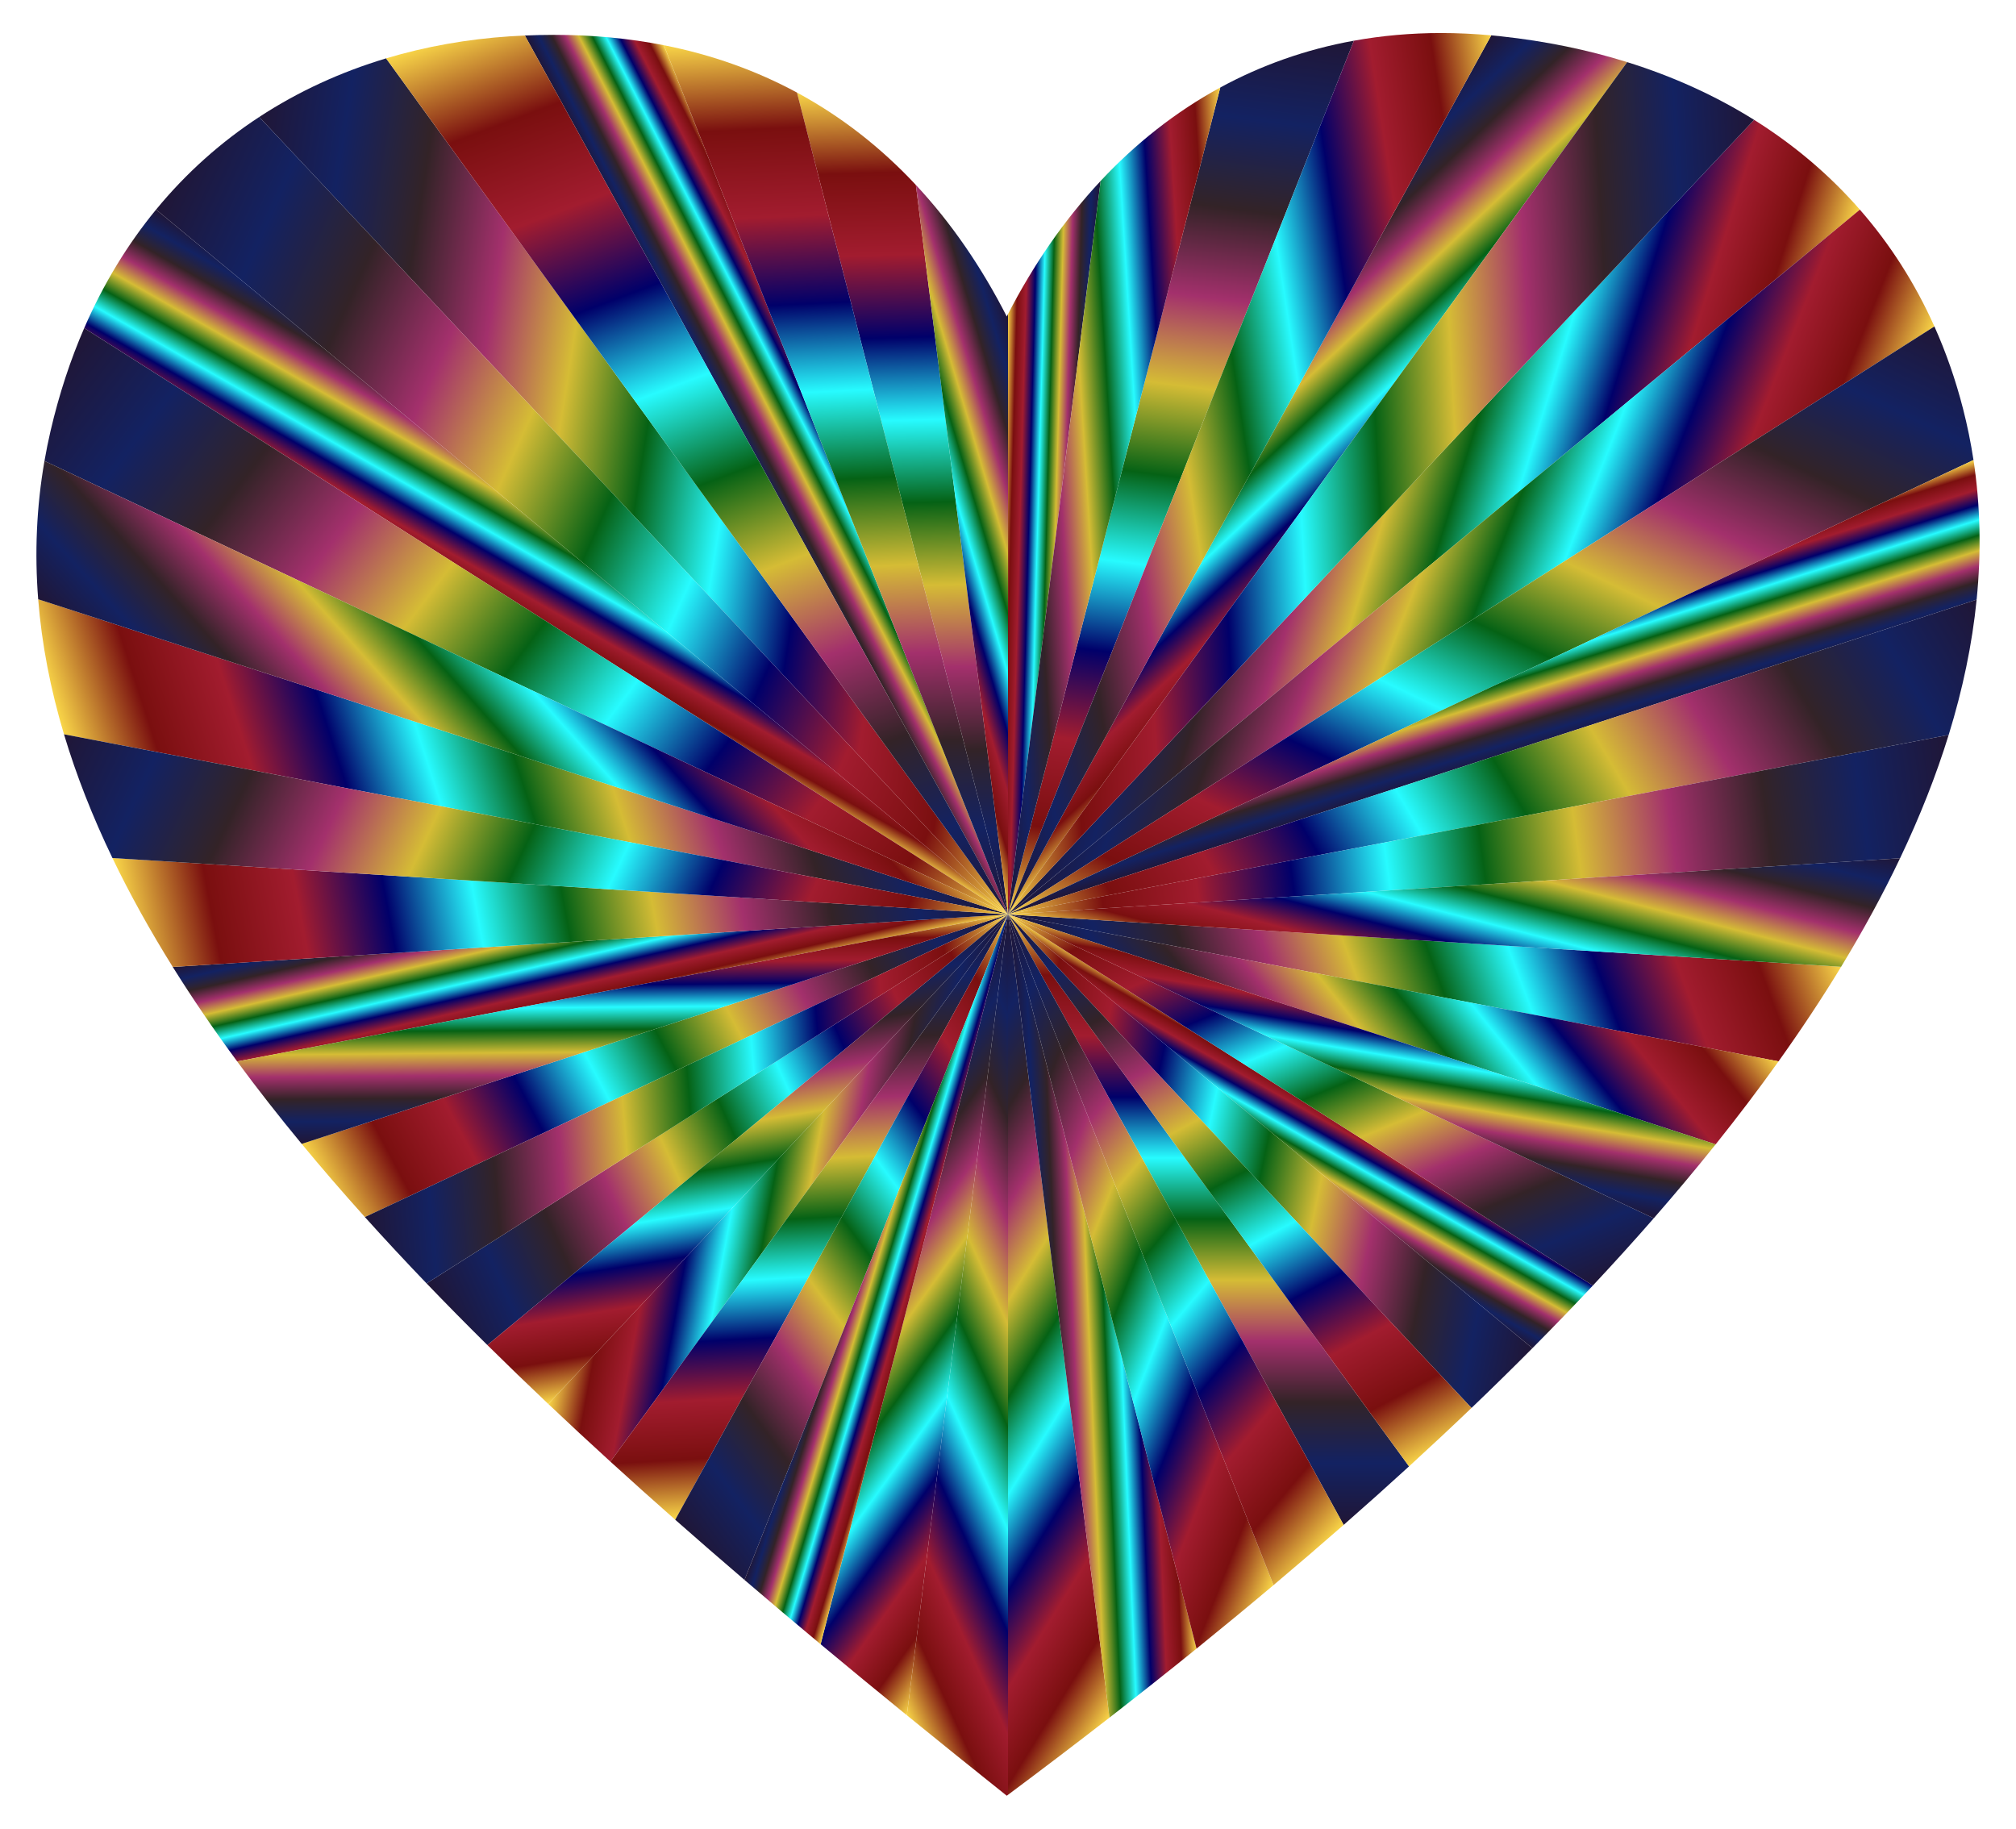
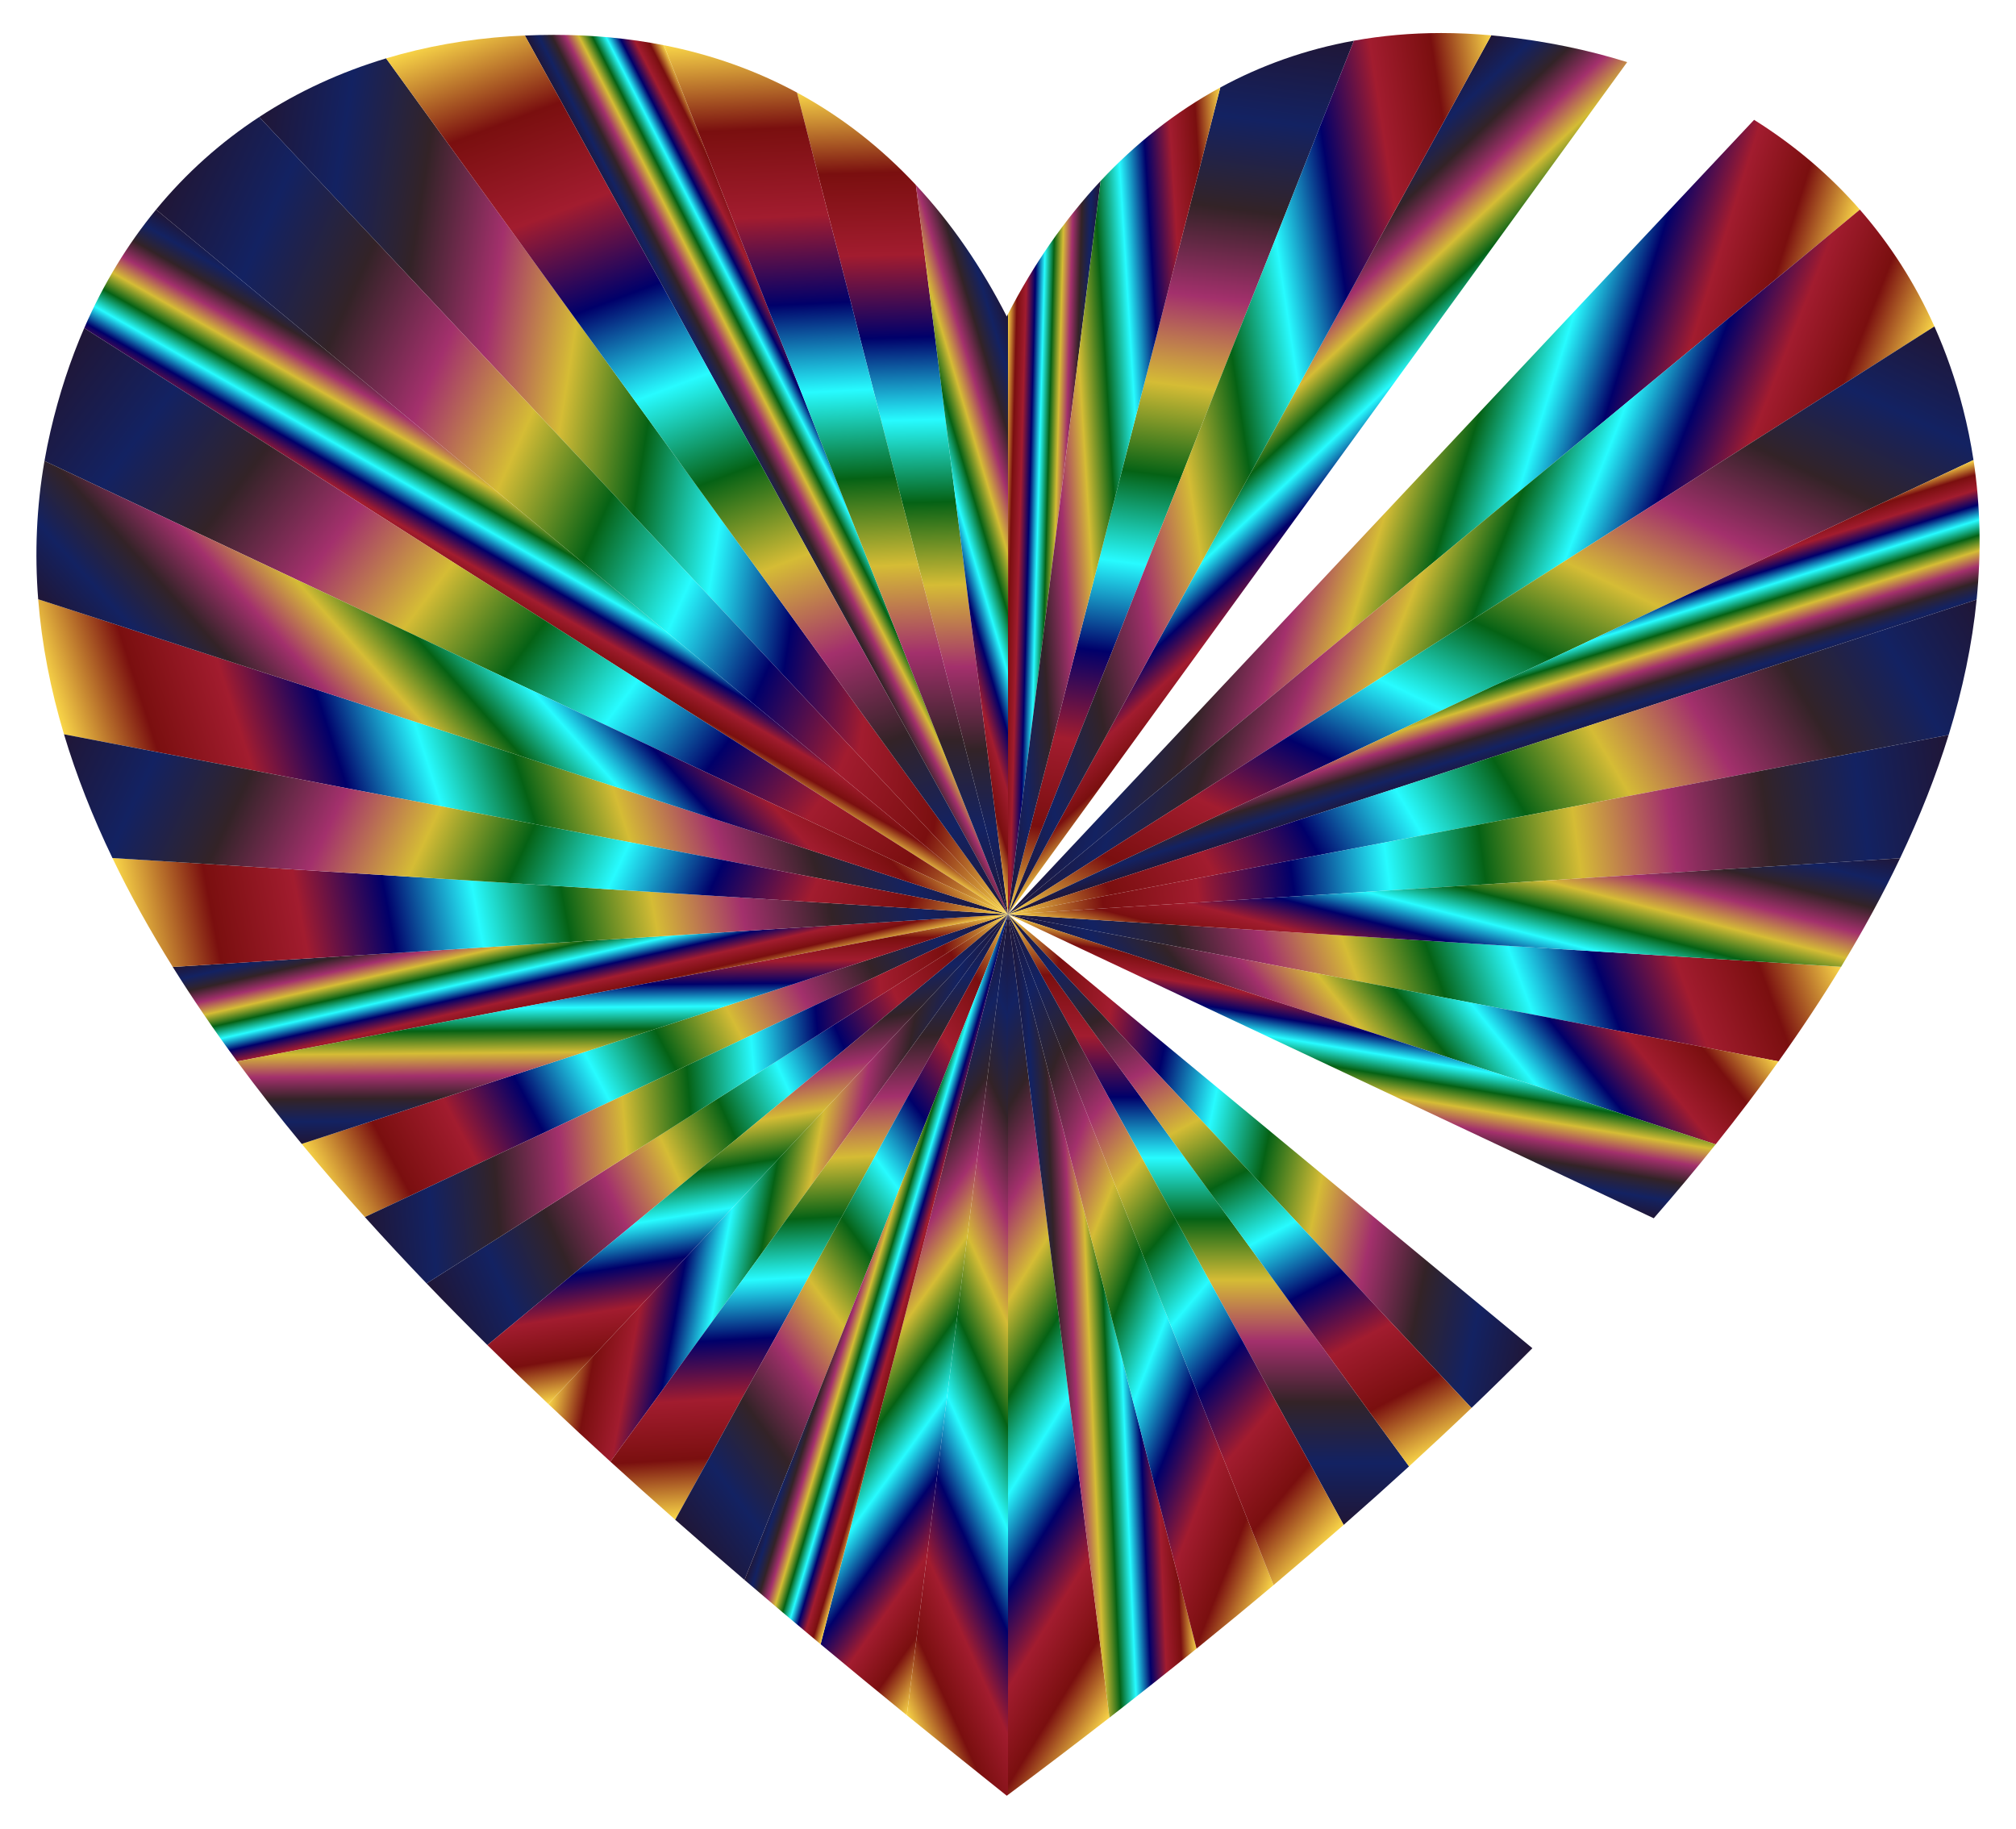
<svg xmlns="http://www.w3.org/2000/svg" version="1.1" id="Layer_1" x="0px" y="0px" viewBox="0 0 1830 1659.965" enable-background="new 0 0 1830 1659.965" xml:space="preserve">
  <g id="Red_Heart">
    <g id="Red_Heart_1_">
      <g>
        <linearGradient id="SVGID_1_" gradientUnits="userSpaceOnUse" x1="433.228" y1="887.204" x2="554.961" y2="887.204" gradientTransform="matrix(0.222 0.975 -0.975 0.222 1291.354 175.18)">
          <stop offset="0" style="stop-color:#201636" />
          <stop offset="0.1" style="stop-color:#132262" />
          <stop offset="0.2" style="stop-color:#332327" />
          <stop offset="0.3" style="stop-color:#A3306C" />
          <stop offset="0.4" style="stop-color:#D5BC35" />
          <stop offset="0.5" style="stop-color:#056215" />
          <stop offset="0.6" style="stop-color:#27FBFF" />
          <stop offset="0.7" style="stop-color:#00006A" />
          <stop offset="0.8" style="stop-color:#A21C2F" />
          <stop offset="0.9" style="stop-color:#7A0F0F" />
          <stop offset="1" style="stop-color:#F9D648" />
        </linearGradient>
        <path fill="url(#SVGID_1_)" enable-background="new    " d="M156.827,877.683c17.85,28.59,37.384,57.184,58.459,85.777     l699.714-133.477L156.827,877.683z" />
        <linearGradient id="SVGID_2_" gradientUnits="userSpaceOnUse" x1="711.503" y1="1253.813" x2="1173.714" y2="1253.813" gradientTransform="matrix(0.85 0.526 -0.526 0.85 791.441 -321.785)">
          <stop offset="0" style="stop-color:#201636" />
          <stop offset="0.1" style="stop-color:#132262" />
          <stop offset="0.2" style="stop-color:#332327" />
          <stop offset="0.3" style="stop-color:#A3306C" />
          <stop offset="0.4" style="stop-color:#D5BC35" />
          <stop offset="0.5" style="stop-color:#056215" />
          <stop offset="0.6" style="stop-color:#27FBFF" />
          <stop offset="0.7" style="stop-color:#00006A" />
          <stop offset="0.8" style="stop-color:#A21C2F" />
          <stop offset="0.9" style="stop-color:#7A0F0F" />
          <stop offset="1" style="stop-color:#F9D648" />
        </linearGradient>
        <path fill="url(#SVGID_2_)" enable-background="new    " d="M915,1629.146     c31.121-23.188,61.846-46.55,92.107-70.061l-92.107-729.102V1629.146z" />
        <linearGradient id="SVGID_3_" gradientUnits="userSpaceOnUse" x1="353.233" y1="1036.765" x2="971.914" y2="1036.765" gradientTransform="matrix(0.912 -0.41 0.41 0.912 -362.916 356.682)">
          <stop offset="0" style="stop-color:#201636" />
          <stop offset="0.1" style="stop-color:#132262" />
          <stop offset="0.2" style="stop-color:#332327" />
          <stop offset="0.3" style="stop-color:#A3306C" />
          <stop offset="0.4" style="stop-color:#D5BC35" />
          <stop offset="0.5" style="stop-color:#056215" />
          <stop offset="0.6" style="stop-color:#27FBFF" />
          <stop offset="0.7" style="stop-color:#00006A" />
          <stop offset="0.8" style="stop-color:#A21C2F" />
          <stop offset="0.9" style="stop-color:#7A0F0F" />
          <stop offset="1" style="stop-color:#F9D648" />
        </linearGradient>
        <path fill="url(#SVGID_3_)" enable-background="new    " d="M387.209,1164.929     c17.925,18.674,36.348,37.341,55.219,55.999l472.572-390.946L387.209,1164.929z" />
        <linearGradient id="SVGID_4_" gradientUnits="userSpaceOnUse" x1="246.844" y1="996.682" x2="910.952" y2="996.682" gradientTransform="matrix(-0.884 0.468 -0.468 -0.884 1572.357 1544.189)">
          <stop offset="0" style="stop-color:#201636" />
          <stop offset="0.1" style="stop-color:#132262" />
          <stop offset="0.2" style="stop-color:#332327" />
          <stop offset="0.3" style="stop-color:#A3306C" />
          <stop offset="0.4" style="stop-color:#D5BC35" />
          <stop offset="0.5" style="stop-color:#056215" />
          <stop offset="0.6" style="stop-color:#27FBFF" />
          <stop offset="0.7" style="stop-color:#00006A" />
          <stop offset="0.8" style="stop-color:#A21C2F" />
          <stop offset="0.9" style="stop-color:#7A0F0F" />
          <stop offset="1" style="stop-color:#F9D648" />
        </linearGradient>
        <path fill="url(#SVGID_4_)" enable-background="new    " d="M273.86,1038.302c18.3,22.138,37.439,44.272,57.338,66.397     l583.802-274.717L273.86,1038.302z" />
        <linearGradient id="SVGID_5_" gradientUnits="userSpaceOnUse" x1="463.613" y1="934.479" x2="666.145" y2="934.479" gradientTransform="matrix(-0.009 -1 1 -0.009 -363.867 1507.681)">
          <stop offset="0" style="stop-color:#201636" />
          <stop offset="0.1" style="stop-color:#132262" />
          <stop offset="0.2" style="stop-color:#332327" />
          <stop offset="0.3" style="stop-color:#A3306C" />
          <stop offset="0.4" style="stop-color:#D5BC35" />
          <stop offset="0.5" style="stop-color:#056215" />
          <stop offset="0.6" style="stop-color:#27FBFF" />
          <stop offset="0.7" style="stop-color:#00006A" />
          <stop offset="0.8" style="stop-color:#A21C2F" />
          <stop offset="0.9" style="stop-color:#7A0F0F" />
          <stop offset="1" style="stop-color:#F9D648" />
        </linearGradient>
        <path fill="url(#SVGID_5_)" enable-background="new    " d="M215.286,963.46c18.39,24.95,37.954,49.899,58.573,74.842     l641.14-208.319L215.286,963.46z" />
        <linearGradient id="SVGID_6_" gradientUnits="userSpaceOnUse" x1="323.564" y1="999.693" x2="927.444" y2="999.693" gradientTransform="matrix(0.997 -0.08 0.08 0.997 -77.68 52.956)">
          <stop offset="0" style="stop-color:#201636" />
          <stop offset="0.1" style="stop-color:#132262" />
          <stop offset="0.2" style="stop-color:#332327" />
          <stop offset="0.3" style="stop-color:#A3306C" />
          <stop offset="0.4" style="stop-color:#D5BC35" />
          <stop offset="0.5" style="stop-color:#056215" />
          <stop offset="0.6" style="stop-color:#27FBFF" />
          <stop offset="0.7" style="stop-color:#00006A" />
          <stop offset="0.8" style="stop-color:#A21C2F" />
          <stop offset="0.9" style="stop-color:#7A0F0F" />
          <stop offset="1" style="stop-color:#F9D648" />
        </linearGradient>
        <path fill="url(#SVGID_6_)" enable-background="new    " d="M331.198,1104.699c18.062,20.084,36.748,40.161,56.011,60.23     l527.792-334.947L331.198,1104.699z" />
        <linearGradient id="SVGID_7_" gradientUnits="userSpaceOnUse" x1="546.466" y1="1083.494" x2="875.774" y2="1083.494" gradientTransform="matrix(-0.983 -0.182 0.182 -0.983 1204.294 2267.396)">
          <stop offset="0" style="stop-color:#201636" />
          <stop offset="0.1" style="stop-color:#132262" />
          <stop offset="0.2" style="stop-color:#332327" />
          <stop offset="0.3" style="stop-color:#A3306C" />
          <stop offset="0.4" style="stop-color:#D5BC35" />
          <stop offset="0.5" style="stop-color:#056215" />
          <stop offset="0.6" style="stop-color:#27FBFF" />
          <stop offset="0.7" style="stop-color:#00006A" />
          <stop offset="0.8" style="stop-color:#A21C2F" />
          <stop offset="0.9" style="stop-color:#7A0F0F" />
          <stop offset="1" style="stop-color:#F9D648" />
        </linearGradient>
        <path fill="url(#SVGID_7_)" enable-background="new    " d="M497.696,1274.366c18.452,17.463,37.267,34.916,56.4,52.358     l360.904-496.741L497.696,1274.366z" />
        <linearGradient id="SVGID_8_" gradientUnits="userSpaceOnUse" x1="662.882" y1="1211.348" x2="1045.269" y2="1211.348" gradientTransform="matrix(-0.912 0.411 -0.411 -0.912 2166.761 1994.308)">
          <stop offset="0" style="stop-color:#201636" />
          <stop offset="0.1" style="stop-color:#132262" />
          <stop offset="0.2" style="stop-color:#332327" />
          <stop offset="0.3" style="stop-color:#A3306C" />
          <stop offset="0.4" style="stop-color:#D5BC35" />
          <stop offset="0.5" style="stop-color:#056215" />
          <stop offset="0.6" style="stop-color:#27FBFF" />
          <stop offset="0.7" style="stop-color:#00006A" />
          <stop offset="0.8" style="stop-color:#A21C2F" />
          <stop offset="0.9" style="stop-color:#7A0F0F" />
          <stop offset="1" style="stop-color:#F9D648" />
        </linearGradient>
        <path fill="url(#SVGID_8_)" enable-background="new    " d="M823.166,1556.927c29.955,24.389,60.225,48.743,90.714,73.055     c0.374-0.279,0.746-0.558,1.12-0.837V829.982L823.166,1556.927z" />
        <linearGradient id="SVGID_9_" gradientUnits="userSpaceOnUse" x1="687.413" y1="1170.666" x2="1036.112" y2="1170.666" gradientTransform="matrix(0.813 0.582 -0.582 0.813 850.303 -260.072)">
          <stop offset="0" style="stop-color:#201636" />
          <stop offset="0.1" style="stop-color:#132262" />
          <stop offset="0.2" style="stop-color:#332327" />
          <stop offset="0.3" style="stop-color:#A3306C" />
          <stop offset="0.4" style="stop-color:#D5BC35" />
          <stop offset="0.5" style="stop-color:#056215" />
          <stop offset="0.6" style="stop-color:#27FBFF" />
          <stop offset="0.7" style="stop-color:#00006A" />
          <stop offset="0.8" style="stop-color:#A21C2F" />
          <stop offset="0.9" style="stop-color:#7A0F0F" />
          <stop offset="1" style="stop-color:#F9D648" />
        </linearGradient>
        <path fill="url(#SVGID_9_)" enable-background="new    " d="M744.903,1492.467     c25.795,21.513,51.905,43,78.263,64.46l91.835-726.945L744.903,1492.467z" />
        <linearGradient id="SVGID_10_" gradientUnits="userSpaceOnUse" x1="470.413" y1="1103.235" x2="1001.997" y2="1103.235" gradientTransform="matrix(0.056 0.998 -0.998 0.056 1796.127 309.095)">
          <stop offset="0" style="stop-color:#201636" />
          <stop offset="0.1" style="stop-color:#132262" />
          <stop offset="0.2" style="stop-color:#332327" />
          <stop offset="0.3" style="stop-color:#A3306C" />
          <stop offset="0.4" style="stop-color:#D5BC35" />
          <stop offset="0.5" style="stop-color:#056215" />
          <stop offset="0.6" style="stop-color:#27FBFF" />
          <stop offset="0.7" style="stop-color:#00006A" />
          <stop offset="0.8" style="stop-color:#A21C2F" />
          <stop offset="0.9" style="stop-color:#7A0F0F" />
          <stop offset="1" style="stop-color:#F9D648" />
        </linearGradient>
        <path fill="url(#SVGID_10_)" enable-background="new    " d="M554.096,1326.724c19.296,17.591,38.912,35.17,58.826,52.736     l302.078-549.477L554.096,1326.724z" />
        <linearGradient id="SVGID_11_" gradientUnits="userSpaceOnUse" x1="495.593" y1="1150.695" x2="1064.743" y2="1150.695" gradientTransform="matrix(0.805 -0.593 0.593 0.805 -522.615 673.919)">
          <stop offset="0" style="stop-color:#201636" />
          <stop offset="0.1" style="stop-color:#132262" />
          <stop offset="0.2" style="stop-color:#332327" />
          <stop offset="0.3" style="stop-color:#A3306C" />
          <stop offset="0.4" style="stop-color:#D5BC35" />
          <stop offset="0.5" style="stop-color:#056215" />
          <stop offset="0.6" style="stop-color:#27FBFF" />
          <stop offset="0.7" style="stop-color:#00006A" />
          <stop offset="0.8" style="stop-color:#A21C2F" />
          <stop offset="0.9" style="stop-color:#7A0F0F" />
          <stop offset="1" style="stop-color:#F9D648" />
        </linearGradient>
        <path fill="url(#SVGID_11_)" enable-background="new    " d="M612.922,1379.46     c20.664,18.228,41.645,36.441,62.891,54.639l239.186-604.116L612.922,1379.46z" />
        <linearGradient id="SVGID_12_" gradientUnits="userSpaceOnUse" x1="496.983" y1="1047.919" x2="869.246" y2="1047.919" gradientTransform="matrix(0.159 0.987 -0.987 0.159 1609.386 214.575)">
          <stop offset="0" style="stop-color:#201636" />
          <stop offset="0.1" style="stop-color:#132262" />
          <stop offset="0.2" style="stop-color:#332327" />
          <stop offset="0.3" style="stop-color:#A3306C" />
          <stop offset="0.4" style="stop-color:#D5BC35" />
          <stop offset="0.5" style="stop-color:#056215" />
          <stop offset="0.6" style="stop-color:#27FBFF" />
          <stop offset="0.7" style="stop-color:#00006A" />
          <stop offset="0.8" style="stop-color:#A21C2F" />
          <stop offset="0.9" style="stop-color:#7A0F0F" />
          <stop offset="1" style="stop-color:#F9D648" />
        </linearGradient>
        <path fill="url(#SVGID_12_)" enable-background="new    " d="M442.428,1220.928c18.026,17.822,36.457,35.635,55.268,53.438     l417.304-444.384L442.428,1220.928z" />
        <linearGradient id="SVGID_13_" gradientUnits="userSpaceOnUse" x1="109.289" y1="851.706" x2="899.04" y2="851.706" gradientTransform="matrix(-0.983 0.183 -0.183 -0.983 1160.368 1549.194)">
          <stop offset="0" style="stop-color:#201636" />
          <stop offset="0.1" style="stop-color:#132262" />
          <stop offset="0.2" style="stop-color:#332327" />
          <stop offset="0.3" style="stop-color:#A3306C" />
          <stop offset="0.4" style="stop-color:#D5BC35" />
          <stop offset="0.5" style="stop-color:#056215" />
          <stop offset="0.6" style="stop-color:#27FBFF" />
          <stop offset="0.7" style="stop-color:#00006A" />
          <stop offset="0.8" style="stop-color:#A21C2F" />
          <stop offset="0.9" style="stop-color:#7A0F0F" />
          <stop offset="1" style="stop-color:#F9D648" />
        </linearGradient>
        <path fill="url(#SVGID_13_)" enable-background="new    " d="M102.078,778.838c15.835,32.935,34.172,65.886,54.749,98.845     l758.173-47.7L102.078,778.838z" />
        <linearGradient id="SVGID_14_" gradientUnits="userSpaceOnUse" x1="681.319" y1="431.079" x2="789.761" y2="431.079" gradientTransform="matrix(0.891 -0.454 0.454 0.891 -119.759 362.868)">
          <stop offset="0" style="stop-color:#201636" />
          <stop offset="0.1" style="stop-color:#132262" />
          <stop offset="0.2" style="stop-color:#332327" />
          <stop offset="0.3" style="stop-color:#A3306C" />
          <stop offset="0.4" style="stop-color:#D5BC35" />
          <stop offset="0.5" style="stop-color:#056215" />
          <stop offset="0.6" style="stop-color:#27FBFF" />
          <stop offset="0.7" style="stop-color:#00006A" />
          <stop offset="0.8" style="stop-color:#A21C2F" />
          <stop offset="0.9" style="stop-color:#7A0F0F" />
          <stop offset="1" style="stop-color:#F9D648" />
        </linearGradient>
        <path fill="url(#SVGID_14_)" enable-background="new    " d="M602.64,41.05c-31.312-6.179-64.561-9.418-99.802-9.417     c-8.672,0-17.482,0.214-26.399,0.609l438.561,797.74L602.64,41.05z" />
        <linearGradient id="SVGID_15_" gradientUnits="userSpaceOnUse" x1="187.53" y1="432.573" x2="971.007" y2="432.573" gradientTransform="matrix(0.988 0.155 -0.155 0.988 75.216 -83.657)">
          <stop offset="0" style="stop-color:#201636" />
          <stop offset="0.1" style="stop-color:#132262" />
          <stop offset="0.2" style="stop-color:#332327" />
          <stop offset="0.3" style="stop-color:#A3306C" />
          <stop offset="0.4" style="stop-color:#D5BC35" />
          <stop offset="0.5" style="stop-color:#056215" />
          <stop offset="0.6" style="stop-color:#27FBFF" />
          <stop offset="0.7" style="stop-color:#00006A" />
          <stop offset="0.8" style="stop-color:#A21C2F" />
          <stop offset="0.9" style="stop-color:#7A0F0F" />
          <stop offset="1" style="stop-color:#F9D648" />
        </linearGradient>
        <path fill="url(#SVGID_15_)" enable-background="new    " d="M350.474,52.979     c-41.024,12.314-79.751,30.017-115.167,53.204l679.693,723.799L350.474,52.979z" />
        <linearGradient id="SVGID_16_" gradientUnits="userSpaceOnUse" x1="443.926" y1="457.009" x2="1194.547" y2="457.009" gradientTransform="matrix(-0.026 -1 1 -0.026 383.426 1287.717)">
          <stop offset="0" style="stop-color:#201636" />
          <stop offset="0.1" style="stop-color:#132262" />
          <stop offset="0.2" style="stop-color:#332327" />
          <stop offset="0.3" style="stop-color:#A3306C" />
          <stop offset="0.4" style="stop-color:#D5BC35" />
          <stop offset="0.5" style="stop-color:#056215" />
          <stop offset="0.6" style="stop-color:#27FBFF" />
          <stop offset="0.7" style="stop-color:#00006A" />
          <stop offset="0.8" style="stop-color:#A21C2F" />
          <stop offset="0.9" style="stop-color:#7A0F0F" />
          <stop offset="1" style="stop-color:#F9D648" />
        </linearGradient>
        <path fill="url(#SVGID_16_)" enable-background="new    " d="M831.354,167.853     c-31.38-33.614-67.296-61.89-107.88-83.817l191.527,745.947L831.354,167.853z" />
        <linearGradient id="SVGID_17_" gradientUnits="userSpaceOnUse" x1="61.735" y1="448.881" x2="1029.413" y2="448.881" gradientTransform="matrix(0.912 0.41 -0.41 0.912 238.464 -175.513)">
          <stop offset="0" style="stop-color:#201636" />
          <stop offset="0.1" style="stop-color:#132262" />
          <stop offset="0.2" style="stop-color:#332327" />
          <stop offset="0.3" style="stop-color:#A3306C" />
          <stop offset="0.4" style="stop-color:#D5BC35" />
          <stop offset="0.5" style="stop-color:#056215" />
          <stop offset="0.6" style="stop-color:#27FBFF" />
          <stop offset="0.7" style="stop-color:#00006A" />
          <stop offset="0.8" style="stop-color:#A21C2F" />
          <stop offset="0.9" style="stop-color:#7A0F0F" />
          <stop offset="1" style="stop-color:#F9D648" />
        </linearGradient>
        <path fill="url(#SVGID_17_)" enable-background="new    " d="M235.307,106.183     c-34.712,22.727-66.235,50.723-93.632,84.049l773.325,639.75L235.307,106.183z" />
        <linearGradient id="SVGID_18_" gradientUnits="userSpaceOnUse" x1="357.481" y1="435.516" x2="1160.159" y2="435.516" gradientTransform="matrix(-0.047 -0.999 0.999 -0.047 359.27 1213.875)">
          <stop offset="0" style="stop-color:#201636" />
          <stop offset="0.1" style="stop-color:#132262" />
          <stop offset="0.2" style="stop-color:#332327" />
          <stop offset="0.3" style="stop-color:#A3306C" />
          <stop offset="0.4" style="stop-color:#D5BC35" />
          <stop offset="0.5" style="stop-color:#056215" />
          <stop offset="0.6" style="stop-color:#27FBFF" />
          <stop offset="0.7" style="stop-color:#00006A" />
          <stop offset="0.8" style="stop-color:#A21C2F" />
          <stop offset="0.9" style="stop-color:#7A0F0F" />
          <stop offset="1" style="stop-color:#F9D648" />
        </linearGradient>
        <path fill="url(#SVGID_18_)" enable-background="new    " d="M723.473,84.036     c-36.476-19.707-76.722-34.28-120.834-42.986l312.36,788.932L723.473,84.036z" />
        <linearGradient id="SVGID_19_" gradientUnits="userSpaceOnUse" x1="159.989" y1="427.459" x2="1086.078" y2="427.459" gradientTransform="matrix(-0.352 -0.936 0.936 -0.352 452.233 1175.177)">
          <stop offset="0" style="stop-color:#201636" />
          <stop offset="0.1" style="stop-color:#132262" />
          <stop offset="0.2" style="stop-color:#332327" />
          <stop offset="0.3" style="stop-color:#A3306C" />
          <stop offset="0.4" style="stop-color:#D5BC35" />
          <stop offset="0.5" style="stop-color:#056215" />
          <stop offset="0.6" style="stop-color:#27FBFF" />
          <stop offset="0.7" style="stop-color:#00006A" />
          <stop offset="0.8" style="stop-color:#A21C2F" />
          <stop offset="0.9" style="stop-color:#7A0F0F" />
          <stop offset="1" style="stop-color:#F9D648" />
        </linearGradient>
        <path fill="url(#SVGID_19_)" enable-background="new    " d="M476.439,32.242c-4.481,0.198-8.98,0.428-13.52,0.727     c-38.794,2.557-76.498,9.22-112.445,20.01l564.526,777.004L476.439,32.242z" />
        <linearGradient id="SVGID_20_" gradientUnits="userSpaceOnUse" x1="100.433" y1="686.963" x2="864.843" y2="686.963" gradientTransform="matrix(-0.951 0.309 -0.309 -0.951 1138.765 1193.496)">
          <stop offset="0" style="stop-color:#201636" />
          <stop offset="0.1" style="stop-color:#132262" />
          <stop offset="0.2" style="stop-color:#332327" />
          <stop offset="0.3" style="stop-color:#A3306C" />
          <stop offset="0.4" style="stop-color:#D5BC35" />
          <stop offset="0.5" style="stop-color:#056215" />
          <stop offset="0.6" style="stop-color:#27FBFF" />
          <stop offset="0.7" style="stop-color:#00006A" />
          <stop offset="0.8" style="stop-color:#A21C2F" />
          <stop offset="0.9" style="stop-color:#7A0F0F" />
          <stop offset="1" style="stop-color:#F9D648" />
        </linearGradient>
        <path fill="url(#SVGID_20_)" enable-background="new    " d="M34.663,543.943c3.204,40.8,11.174,81.665,23.425,122.574     l856.912,163.465L34.663,543.943z" />
        <linearGradient id="SVGID_21_" gradientUnits="userSpaceOnUse" x1="393.067" y1="484.892" x2="566.071" y2="484.892" gradientTransform="matrix(-0.495 0.869 -0.869 -0.495 1184.34 331.937)">
          <stop offset="0" style="stop-color:#201636" />
          <stop offset="0.1" style="stop-color:#132262" />
          <stop offset="0.2" style="stop-color:#332327" />
          <stop offset="0.3" style="stop-color:#A3306C" />
          <stop offset="0.4" style="stop-color:#D5BC35" />
          <stop offset="0.5" style="stop-color:#056215" />
          <stop offset="0.6" style="stop-color:#27FBFF" />
          <stop offset="0.7" style="stop-color:#00006A" />
          <stop offset="0.8" style="stop-color:#A21C2F" />
          <stop offset="0.9" style="stop-color:#7A0F0F" />
          <stop offset="1" style="stop-color:#F9D648" />
        </linearGradient>
        <path fill="url(#SVGID_21_)" enable-background="new    " d="M141.675,190.232     c-25.624,31.17-47.628,67.011-65.239,107.581l838.564,532.169L141.675,190.232z" />
        <linearGradient id="SVGID_22_" gradientUnits="userSpaceOnUse" x1="63.925" y1="789.757" x2="909.163" y2="789.757" gradientTransform="matrix(0.905 0.425 -0.425 0.905 363.749 -135.789)">
          <stop offset="0" style="stop-color:#201636" />
          <stop offset="0.1" style="stop-color:#132262" />
          <stop offset="0.2" style="stop-color:#332327" />
          <stop offset="0.3" style="stop-color:#A3306C" />
          <stop offset="0.4" style="stop-color:#D5BC35" />
          <stop offset="0.5" style="stop-color:#056215" />
          <stop offset="0.6" style="stop-color:#27FBFF" />
          <stop offset="0.7" style="stop-color:#00006A" />
          <stop offset="0.8" style="stop-color:#A21C2F" />
          <stop offset="0.9" style="stop-color:#7A0F0F" />
          <stop offset="1" style="stop-color:#F9D648" />
        </linearGradient>
        <path fill="url(#SVGID_22_)" enable-background="new    " d="M58.088,666.518c11.202,37.408,25.975,74.853,43.989,112.32     l812.923,51.145L58.088,666.518z" />
        <linearGradient id="SVGID_23_" gradientUnits="userSpaceOnUse" x1="-2.889" y1="612.04" x2="987.053" y2="612.04" gradientTransform="matrix(0.798 0.602 -0.602 0.798 435.859 -173.946)">
          <stop offset="0" style="stop-color:#201636" />
          <stop offset="0.1" style="stop-color:#132262" />
          <stop offset="0.2" style="stop-color:#332327" />
          <stop offset="0.3" style="stop-color:#A3306C" />
          <stop offset="0.4" style="stop-color:#D5BC35" />
          <stop offset="0.5" style="stop-color:#056215" />
          <stop offset="0.6" style="stop-color:#27FBFF" />
          <stop offset="0.7" style="stop-color:#00006A" />
          <stop offset="0.8" style="stop-color:#A21C2F" />
          <stop offset="0.9" style="stop-color:#7A0F0F" />
          <stop offset="1" style="stop-color:#F9D648" />
        </linearGradient>
        <path fill="url(#SVGID_23_)" enable-background="new    " d="M76.436,297.813     c-12.488,28.767-22.783,59.892-30.572,93.439c-2.101,9.049-3.922,18.102-5.497,27.159l874.633,411.571     L76.436,297.813z" />
        <linearGradient id="SVGID_24_" gradientUnits="userSpaceOnUse" x1="199.935" y1="626.631" x2="665.663" y2="626.631" gradientTransform="matrix(0.746 -0.666 0.666 0.746 -295.374 474.723)">
          <stop offset="0" style="stop-color:#201636" />
          <stop offset="0.1" style="stop-color:#132262" />
          <stop offset="0.2" style="stop-color:#332327" />
          <stop offset="0.3" style="stop-color:#A3306C" />
          <stop offset="0.4" style="stop-color:#D5BC35" />
          <stop offset="0.5" style="stop-color:#056215" />
          <stop offset="0.6" style="stop-color:#27FBFF" />
          <stop offset="0.7" style="stop-color:#00006A" />
          <stop offset="0.8" style="stop-color:#A21C2F" />
          <stop offset="0.9" style="stop-color:#7A0F0F" />
          <stop offset="1" style="stop-color:#F9D648" />
        </linearGradient>
        <path fill="url(#SVGID_24_)" enable-background="new    " d="M40.367,418.411c-7.263,41.762-8.996,83.613-5.704,125.532     l880.337,286.039L40.367,418.411z" />
        <linearGradient id="SVGID_25_" gradientUnits="userSpaceOnUse" x1="758.473" y1="1151.387" x2="841.324" y2="1151.387" gradientTransform="matrix(0.959 0.285 -0.285 0.959 363.622 -178.431)">
          <stop offset="0" style="stop-color:#201636" />
          <stop offset="0.1" style="stop-color:#132262" />
          <stop offset="0.2" style="stop-color:#332327" />
          <stop offset="0.3" style="stop-color:#A3306C" />
          <stop offset="0.4" style="stop-color:#D5BC35" />
          <stop offset="0.5" style="stop-color:#056215" />
          <stop offset="0.6" style="stop-color:#27FBFF" />
          <stop offset="0.7" style="stop-color:#00006A" />
          <stop offset="0.8" style="stop-color:#A21C2F" />
          <stop offset="0.9" style="stop-color:#7A0F0F" />
          <stop offset="1" style="stop-color:#F9D648" />
        </linearGradient>
        <path fill="url(#SVGID_25_)" enable-background="new    " d="M675.813,1434.099     c22.738,19.475,45.784,38.932,69.089,58.368l170.097-662.485L675.813,1434.099z" />
        <linearGradient id="SVGID_26_" gradientUnits="userSpaceOnUse" x1="1040.369" y1="483.723" x2="1587.239" y2="483.723" gradientTransform="matrix(0.954 0.299 -0.299 0.954 199.64 -367.384)">
          <stop offset="0" style="stop-color:#201636" />
          <stop offset="0.1" style="stop-color:#132262" />
          <stop offset="0.2" style="stop-color:#332327" />
          <stop offset="0.3" style="stop-color:#A3306C" />
          <stop offset="0.4" style="stop-color:#D5BC35" />
          <stop offset="0.5" style="stop-color:#056215" />
          <stop offset="0.6" style="stop-color:#27FBFF" />
          <stop offset="0.7" style="stop-color:#00006A" />
          <stop offset="0.8" style="stop-color:#A21C2F" />
          <stop offset="0.9" style="stop-color:#7A0F0F" />
          <stop offset="1" style="stop-color:#F9D648" />
        </linearGradient>
        <path fill="url(#SVGID_26_)" enable-background="new    " d="M1688.263,190.284     c-27.54-31.519-59.731-58.802-96.011-81.501l-677.251,721.199L1688.263,190.284z" />
        <linearGradient id="SVGID_27_" gradientUnits="userSpaceOnUse" x1="1013.762" y1="439.368" x2="1293.659" y2="439.368" gradientTransform="matrix(0.686 0.728 -0.728 0.686 689.523 -735.035)">
          <stop offset="0" style="stop-color:#201636" />
          <stop offset="0.1" style="stop-color:#132262" />
          <stop offset="0.2" style="stop-color:#332327" />
          <stop offset="0.3" style="stop-color:#A3306C" />
          <stop offset="0.4" style="stop-color:#D5BC35" />
          <stop offset="0.5" style="stop-color:#056215" />
          <stop offset="0.6" style="stop-color:#27FBFF" />
          <stop offset="0.7" style="stop-color:#00006A" />
          <stop offset="0.8" style="stop-color:#A21C2F" />
          <stop offset="0.9" style="stop-color:#7A0F0F" />
          <stop offset="1" style="stop-color:#F9D648" />
        </linearGradient>
        <path fill="url(#SVGID_27_)" enable-background="new    " d="M1477.047,56.391     c-35.869-11.19-74.129-19.062-114.466-23.422c-2.993-0.324-5.968-0.61-8.935-0.88L915,829.982     L1477.047,56.391z" />
        <linearGradient id="SVGID_28_" gradientUnits="userSpaceOnUse" x1="1062.264" y1="522.588" x2="1647.696" y2="522.588" gradientTransform="matrix(0.93 0.368 -0.368 0.93 281.559 -455.778)">
          <stop offset="0" style="stop-color:#201636" />
          <stop offset="0.1" style="stop-color:#132262" />
          <stop offset="0.2" style="stop-color:#332327" />
          <stop offset="0.3" style="stop-color:#A3306C" />
          <stop offset="0.4" style="stop-color:#D5BC35" />
          <stop offset="0.5" style="stop-color:#056215" />
          <stop offset="0.6" style="stop-color:#27FBFF" />
          <stop offset="0.7" style="stop-color:#00006A" />
          <stop offset="0.8" style="stop-color:#A21C2F" />
          <stop offset="0.9" style="stop-color:#7A0F0F" />
          <stop offset="1" style="stop-color:#F9D648" />
        </linearGradient>
        <path fill="url(#SVGID_28_)" enable-background="new    " d="M1755.93,296.312     c-17.6-39.298-40.339-74.751-67.668-106.028L915,829.982L1755.93,296.312z" />
        <linearGradient id="SVGID_29_" gradientUnits="userSpaceOnUse" x1="897.361" y1="446.311" x2="1612.732" y2="446.311" gradientTransform="matrix(-0.999 0.054 -0.054 -0.999 2529.444 817.726)">
          <stop offset="0" style="stop-color:#201636" />
          <stop offset="0.1" style="stop-color:#132262" />
          <stop offset="0.2" style="stop-color:#332327" />
          <stop offset="0.3" style="stop-color:#A3306C" />
          <stop offset="0.4" style="stop-color:#D5BC35" />
          <stop offset="0.5" style="stop-color:#056215" />
          <stop offset="0.6" style="stop-color:#27FBFF" />
          <stop offset="0.7" style="stop-color:#00006A" />
          <stop offset="0.8" style="stop-color:#A21C2F" />
          <stop offset="0.9" style="stop-color:#7A0F0F" />
          <stop offset="1" style="stop-color:#F9D648" />
        </linearGradient>
-         <path fill="url(#SVGID_29_)" enable-background="new    " d="M1592.251,108.783     c-34.811-21.779-73.378-39.345-115.204-52.392L915,829.982L1592.251,108.783z" />
        <linearGradient id="SVGID_30_" gradientUnits="userSpaceOnUse" x1="938.753" y1="536.993" x2="1782.966" y2="536.993" gradientTransform="matrix(-0.431 0.902 -0.902 -0.431 2444.99 -414.764)">
          <stop offset="0" style="stop-color:#201636" />
          <stop offset="0.1" style="stop-color:#132262" />
          <stop offset="0.2" style="stop-color:#332327" />
          <stop offset="0.3" style="stop-color:#A3306C" />
          <stop offset="0.4" style="stop-color:#D5BC35" />
          <stop offset="0.5" style="stop-color:#056215" />
          <stop offset="0.6" style="stop-color:#27FBFF" />
          <stop offset="0.7" style="stop-color:#00006A" />
          <stop offset="0.8" style="stop-color:#A21C2F" />
          <stop offset="0.9" style="stop-color:#7A0F0F" />
          <stop offset="1" style="stop-color:#F9D648" />
        </linearGradient>
        <path fill="url(#SVGID_30_)" enable-background="new    " d="M1791.412,417.574c-2.383-15.648-5.547-31.206-9.517-46.666     c-6.728-26.199-15.433-51.08-25.965-74.596L915,829.982L1791.412,417.574z" />
        <linearGradient id="SVGID_31_" gradientUnits="userSpaceOnUse" x1="1290.071" y1="621.14" x2="1423.509" y2="621.14" gradientTransform="matrix(-0.297 -0.955 0.955 -0.297 1163.164 2103.838)">
          <stop offset="0" style="stop-color:#201636" />
          <stop offset="0.1" style="stop-color:#132262" />
          <stop offset="0.2" style="stop-color:#332327" />
          <stop offset="0.3" style="stop-color:#A3306C" />
          <stop offset="0.4" style="stop-color:#D5BC35" />
          <stop offset="0.5" style="stop-color:#056215" />
          <stop offset="0.6" style="stop-color:#27FBFF" />
          <stop offset="0.7" style="stop-color:#00006A" />
          <stop offset="0.8" style="stop-color:#A21C2F" />
          <stop offset="0.9" style="stop-color:#7A0F0F" />
          <stop offset="1" style="stop-color:#F9D648" />
        </linearGradient>
        <path fill="url(#SVGID_31_)" enable-background="new    " d="M1794.269,544.291c4.272-42.788,3.485-85.072-2.856-126.717     L915,829.982L1794.269,544.291z" />
        <linearGradient id="SVGID_32_" gradientUnits="userSpaceOnUse" x1="772.605" y1="498.918" x2="926.67" y2="498.918" gradientTransform="matrix(-0.959 0.283 -0.283 -0.959 1851.792 730.582)">
          <stop offset="0" style="stop-color:#201636" />
          <stop offset="0.1" style="stop-color:#132262" />
          <stop offset="0.2" style="stop-color:#332327" />
          <stop offset="0.3" style="stop-color:#A3306C" />
          <stop offset="0.4" style="stop-color:#D5BC35" />
          <stop offset="0.5" style="stop-color:#056215" />
          <stop offset="0.6" style="stop-color:#27FBFF" />
          <stop offset="0.7" style="stop-color:#00006A" />
          <stop offset="0.8" style="stop-color:#A21C2F" />
          <stop offset="0.9" style="stop-color:#7A0F0F" />
          <stop offset="1" style="stop-color:#F9D648" />
        </linearGradient>
        <path fill="url(#SVGID_32_)" enable-background="new    " d="M831.354,167.853l83.647,662.13V285.107     c-0.372,0.723-0.751,1.44-1.121,2.164C891.071,242.563,863.602,202.397,831.354,167.853z" />
        <linearGradient id="SVGID_33_" gradientUnits="userSpaceOnUse" x1="903.755" y1="640.85" x2="1805.513" y2="640.85" gradientTransform="matrix(-0.86 0.511 -0.511 -0.86 2870.162 585.322)">
          <stop offset="0" style="stop-color:#201636" />
          <stop offset="0.1" style="stop-color:#132262" />
          <stop offset="0.2" style="stop-color:#332327" />
          <stop offset="0.3" style="stop-color:#A3306C" />
          <stop offset="0.4" style="stop-color:#D5BC35" />
          <stop offset="0.5" style="stop-color:#056215" />
          <stop offset="0.6" style="stop-color:#27FBFF" />
          <stop offset="0.7" style="stop-color:#00006A" />
          <stop offset="0.8" style="stop-color:#A21C2F" />
          <stop offset="0.9" style="stop-color:#7A0F0F" />
          <stop offset="1" style="stop-color:#F9D648" />
        </linearGradient>
        <path fill="url(#SVGID_33_)" enable-background="new    " d="M1768.88,667.096     c12.761-41.316,21.343-82.287,25.388-122.805L915,829.982L1768.88,667.096z" />
        <linearGradient id="SVGID_34_" gradientUnits="userSpaceOnUse" x1="923.95" y1="497.099" x2="1004.781" y2="497.099" gradientTransform="matrix(-1 -0.027 0.027 -1 1900.418 1019.708)">
          <stop offset="0" style="stop-color:#201636" />
          <stop offset="0.1" style="stop-color:#132262" />
          <stop offset="0.2" style="stop-color:#332327" />
          <stop offset="0.3" style="stop-color:#A3306C" />
          <stop offset="0.4" style="stop-color:#D5BC35" />
          <stop offset="0.5" style="stop-color:#056215" />
          <stop offset="0.6" style="stop-color:#27FBFF" />
          <stop offset="0.7" style="stop-color:#00006A" />
          <stop offset="0.8" style="stop-color:#A21C2F" />
          <stop offset="0.9" style="stop-color:#7A0F0F" />
          <stop offset="1" style="stop-color:#F9D648" />
        </linearGradient>
        <path fill="url(#SVGID_34_)" enable-background="new    " d="M999.106,164.216     c-33.107,35.416-61.17,76.333-84.106,120.89v544.876L999.106,164.216z" />
        <linearGradient id="SVGID_35_" gradientUnits="userSpaceOnUse" x1="658.688" y1="433.462" x2="1485.299" y2="433.462" gradientTransform="matrix(-0.128 0.992 -0.992 -0.128 1638.645 -574.489)">
          <stop offset="0" style="stop-color:#201636" />
          <stop offset="0.1" style="stop-color:#132262" />
          <stop offset="0.2" style="stop-color:#332327" />
          <stop offset="0.3" style="stop-color:#A3306C" />
          <stop offset="0.4" style="stop-color:#D5BC35" />
          <stop offset="0.5" style="stop-color:#056215" />
          <stop offset="0.6" style="stop-color:#27FBFF" />
          <stop offset="0.7" style="stop-color:#00006A" />
          <stop offset="0.8" style="stop-color:#A21C2F" />
          <stop offset="0.9" style="stop-color:#7A0F0F" />
          <stop offset="1" style="stop-color:#F9D648" />
        </linearGradient>
        <path fill="url(#SVGID_35_)" enable-background="new    " d="M1228.987,36.943     c-44.073,7.955-84.52,22.504-121.275,42.478L915,829.982L1228.987,36.943z" />
        <linearGradient id="SVGID_36_" gradientUnits="userSpaceOnUse" x1="857.151" y1="423.939" x2="1411.177" y2="423.939" gradientTransform="matrix(0.989 -0.151 0.151 0.989 -51.896 176.096)">
          <stop offset="0" style="stop-color:#201636" />
          <stop offset="0.1" style="stop-color:#132262" />
          <stop offset="0.2" style="stop-color:#332327" />
          <stop offset="0.3" style="stop-color:#A3306C" />
          <stop offset="0.4" style="stop-color:#D5BC35" />
          <stop offset="0.5" style="stop-color:#056215" />
          <stop offset="0.6" style="stop-color:#27FBFF" />
          <stop offset="0.7" style="stop-color:#00006A" />
          <stop offset="0.8" style="stop-color:#A21C2F" />
          <stop offset="0.9" style="stop-color:#7A0F0F" />
          <stop offset="1" style="stop-color:#F9D648" />
        </linearGradient>
        <path fill="url(#SVGID_36_)" enable-background="new    " d="M1353.646,32.089c-15.485-1.41-30.622-2.106-45.435-2.106     c-27.595,0-53.999,2.407-79.224,6.96L915,829.982L1353.646,32.089z" />
        <linearGradient id="SVGID_37_" gradientUnits="userSpaceOnUse" x1="930.662" y1="1192.845" x2="1073.139" y2="1192.845" gradientTransform="matrix(0.999 -0.043 0.043 0.999 -50.148 43.863)">
          <stop offset="0" style="stop-color:#201636" />
          <stop offset="0.1" style="stop-color:#132262" />
          <stop offset="0.2" style="stop-color:#332327" />
          <stop offset="0.3" style="stop-color:#A3306C" />
          <stop offset="0.4" style="stop-color:#D5BC35" />
          <stop offset="0.5" style="stop-color:#056215" />
          <stop offset="0.6" style="stop-color:#27FBFF" />
          <stop offset="0.7" style="stop-color:#00006A" />
          <stop offset="0.8" style="stop-color:#A21C2F" />
          <stop offset="0.9" style="stop-color:#7A0F0F" />
          <stop offset="1" style="stop-color:#F9D648" />
        </linearGradient>
        <path fill="url(#SVGID_37_)" enable-background="new    " d="M1007.107,1559.085     c26.721-20.76,53.079-41.637,79.017-62.617L915,829.982L1007.107,1559.085z" />
        <linearGradient id="SVGID_38_" gradientUnits="userSpaceOnUse" x1="891.957" y1="454.702" x2="1130.755" y2="454.702" gradientTransform="matrix(0.998 -0.062 0.062 0.998 -26.205 63.47)">
          <stop offset="0" style="stop-color:#201636" />
          <stop offset="0.1" style="stop-color:#132262" />
          <stop offset="0.2" style="stop-color:#332327" />
          <stop offset="0.3" style="stop-color:#A3306C" />
          <stop offset="0.4" style="stop-color:#D5BC35" />
          <stop offset="0.5" style="stop-color:#056215" />
          <stop offset="0.6" style="stop-color:#27FBFF" />
          <stop offset="0.7" style="stop-color:#00006A" />
          <stop offset="0.8" style="stop-color:#A21C2F" />
          <stop offset="0.9" style="stop-color:#7A0F0F" />
          <stop offset="1" style="stop-color:#F9D648" />
        </linearGradient>
        <path fill="url(#SVGID_38_)" enable-background="new    " d="M1107.711,79.421c-40.76,22.151-76.981,50.965-108.606,84.795     l-84.106,665.766L1107.711,79.421z" />
        <linearGradient id="SVGID_39_" gradientUnits="userSpaceOnUse" x1="1112.269" y1="1012.914" x2="1221.673" y2="1012.914" gradientTransform="matrix(0.491 -0.871 0.871 0.491 -293.661 1551.21)">
          <stop offset="0" style="stop-color:#201636" />
          <stop offset="0.1" style="stop-color:#132262" />
          <stop offset="0.2" style="stop-color:#332327" />
          <stop offset="0.3" style="stop-color:#A3306C" />
          <stop offset="0.4" style="stop-color:#D5BC35" />
          <stop offset="0.5" style="stop-color:#056215" />
          <stop offset="0.6" style="stop-color:#27FBFF" />
          <stop offset="0.7" style="stop-color:#00006A" />
          <stop offset="0.8" style="stop-color:#A21C2F" />
          <stop offset="0.9" style="stop-color:#7A0F0F" />
          <stop offset="1" style="stop-color:#F9D648" />
        </linearGradient>
-         <path fill="url(#SVGID_39_)" enable-background="new    " d="M1390.998,1223.762     c18.797-18.93,37.11-37.89,54.888-56.87L915,829.982L1390.998,1223.762z" />
        <linearGradient id="SVGID_40_" gradientUnits="userSpaceOnUse" x1="819.738" y1="1107.113" x2="1374.384" y2="1107.113" gradientTransform="matrix(-0.002 -1 1 -0.002 -8.372 2205.784)">
          <stop offset="0" style="stop-color:#201636" />
          <stop offset="0.1" style="stop-color:#132262" />
          <stop offset="0.2" style="stop-color:#332327" />
          <stop offset="0.3" style="stop-color:#A3306C" />
          <stop offset="0.4" style="stop-color:#D5BC35" />
          <stop offset="0.5" style="stop-color:#056215" />
          <stop offset="0.6" style="stop-color:#27FBFF" />
          <stop offset="0.7" style="stop-color:#00006A" />
          <stop offset="0.8" style="stop-color:#A21C2F" />
          <stop offset="0.9" style="stop-color:#7A0F0F" />
          <stop offset="1" style="stop-color:#F9D648" />
        </linearGradient>
        <path fill="url(#SVGID_40_)" enable-background="new    " d="M1219.663,1384.161     c20.15-17.662,39.949-35.376,59.368-53.134L915,829.982L1219.663,1384.161z" />
        <linearGradient id="SVGID_41_" gradientUnits="userSpaceOnUse" x1="885.337" y1="1048.351" x2="1431.744" y2="1048.351" gradientTransform="matrix(-0.979 -0.204 0.204 -0.979 2066.353 2321.318)">
          <stop offset="0" style="stop-color:#201636" />
          <stop offset="0.1" style="stop-color:#132262" />
          <stop offset="0.2" style="stop-color:#332327" />
          <stop offset="0.3" style="stop-color:#A3306C" />
          <stop offset="0.4" style="stop-color:#D5BC35" />
          <stop offset="0.5" style="stop-color:#056215" />
          <stop offset="0.6" style="stop-color:#27FBFF" />
          <stop offset="0.7" style="stop-color:#00006A" />
          <stop offset="0.8" style="stop-color:#A21C2F" />
          <stop offset="0.9" style="stop-color:#7A0F0F" />
          <stop offset="1" style="stop-color:#F9D648" />
        </linearGradient>
        <path fill="url(#SVGID_41_)" enable-background="new    " d="M1335.728,1278.012     c18.857-18.05,37.284-36.136,55.27-54.25L915,829.982L1335.728,1278.012z" />
        <linearGradient id="SVGID_42_" gradientUnits="userSpaceOnUse" x1="805.219" y1="1067.996" x2="1418.753" y2="1067.996" gradientTransform="matrix(0.472 0.882 -0.882 0.472 1546.927 -421.567)">
          <stop offset="0" style="stop-color:#201636" />
          <stop offset="0.1" style="stop-color:#132262" />
          <stop offset="0.2" style="stop-color:#332327" />
          <stop offset="0.3" style="stop-color:#A3306C" />
          <stop offset="0.4" style="stop-color:#D5BC35" />
          <stop offset="0.5" style="stop-color:#056215" />
          <stop offset="0.6" style="stop-color:#27FBFF" />
          <stop offset="0.7" style="stop-color:#00006A" />
          <stop offset="0.8" style="stop-color:#A21C2F" />
          <stop offset="0.9" style="stop-color:#7A0F0F" />
          <stop offset="1" style="stop-color:#F9D648" />
        </linearGradient>
        <path fill="url(#SVGID_42_)" enable-background="new    " d="M1279.031,1331.028     c19.281-17.632,38.195-35.306,56.697-53.016L915,829.982L1279.031,1331.028z" />
        <linearGradient id="SVGID_43_" gradientUnits="userSpaceOnUse" x1="907.915" y1="719.136" x2="1775.966" y2="719.136" gradientTransform="matrix(-0.991 0.135 -0.135 -0.991 2772.626 1309.12)">
          <stop offset="0" style="stop-color:#201636" />
          <stop offset="0.1" style="stop-color:#132262" />
          <stop offset="0.2" style="stop-color:#332327" />
          <stop offset="0.3" style="stop-color:#A3306C" />
          <stop offset="0.4" style="stop-color:#D5BC35" />
          <stop offset="0.5" style="stop-color:#056215" />
          <stop offset="0.6" style="stop-color:#27FBFF" />
          <stop offset="0.7" style="stop-color:#00006A" />
          <stop offset="0.8" style="stop-color:#A21C2F" />
          <stop offset="0.9" style="stop-color:#7A0F0F" />
          <stop offset="1" style="stop-color:#F9D648" />
        </linearGradient>
        <path fill="url(#SVGID_43_)" enable-background="new    " d="M1724.756,779.037     c17.866-37.536,32.677-74.876,44.125-111.941L915,829.982L1724.756,779.037z" />
        <linearGradient id="SVGID_44_" gradientUnits="userSpaceOnUse" x1="801.762" y1="1175.975" x2="1248.246" y2="1175.975" gradientTransform="matrix(0.931 0.365 -0.365 0.931 495.581 -297.55)">
          <stop offset="0" style="stop-color:#201636" />
          <stop offset="0.1" style="stop-color:#132262" />
          <stop offset="0.2" style="stop-color:#332327" />
          <stop offset="0.3" style="stop-color:#A3306C" />
          <stop offset="0.4" style="stop-color:#D5BC35" />
          <stop offset="0.5" style="stop-color:#056215" />
          <stop offset="0.6" style="stop-color:#27FBFF" />
          <stop offset="0.7" style="stop-color:#00006A" />
          <stop offset="0.8" style="stop-color:#A21C2F" />
          <stop offset="0.9" style="stop-color:#7A0F0F" />
          <stop offset="1" style="stop-color:#F9D648" />
        </linearGradient>
        <path fill="url(#SVGID_44_)" enable-background="new    " d="M1086.124,1496.467     c23.668-19.144,46.986-38.374,69.92-57.677l-241.044-608.808L1086.124,1496.467z" />
        <linearGradient id="SVGID_45_" gradientUnits="userSpaceOnUse" x1="754.35" y1="1154.945" x2="1345.005" y2="1154.945" gradientTransform="matrix(0.763 0.646 -0.646 0.763 986.068 -421.064)">
          <stop offset="0" style="stop-color:#201636" />
          <stop offset="0.1" style="stop-color:#132262" />
          <stop offset="0.2" style="stop-color:#332327" />
          <stop offset="0.3" style="stop-color:#A3306C" />
          <stop offset="0.4" style="stop-color:#D5BC35" />
          <stop offset="0.5" style="stop-color:#056215" />
          <stop offset="0.6" style="stop-color:#27FBFF" />
          <stop offset="0.7" style="stop-color:#00006A" />
          <stop offset="0.8" style="stop-color:#A21C2F" />
          <stop offset="0.9" style="stop-color:#7A0F0F" />
          <stop offset="1" style="stop-color:#F9D648" />
        </linearGradient>
        <path fill="url(#SVGID_45_)" enable-background="new    " d="M1156.044,1438.79     c21.56-18.147,42.776-36.36,63.618-54.629L915,829.982L1156.044,1438.79z" />
        <linearGradient id="SVGID_46_" gradientUnits="userSpaceOnUse" x1="961.663" y1="1010.086" x2="1475.603" y2="1010.086" gradientTransform="matrix(-0.381 -0.924 0.924 -0.381 745.957 2496.032)">
          <stop offset="0" style="stop-color:#201636" />
          <stop offset="0.1" style="stop-color:#132262" />
          <stop offset="0.2" style="stop-color:#332327" />
          <stop offset="0.3" style="stop-color:#A3306C" />
          <stop offset="0.4" style="stop-color:#D5BC35" />
          <stop offset="0.5" style="stop-color:#056215" />
          <stop offset="0.6" style="stop-color:#27FBFF" />
          <stop offset="0.7" style="stop-color:#00006A" />
          <stop offset="0.8" style="stop-color:#A21C2F" />
          <stop offset="0.9" style="stop-color:#7A0F0F" />
          <stop offset="1" style="stop-color:#F9D648" />
        </linearGradient>
-         <path fill="url(#SVGID_46_)" enable-background="new    " d="M1445.886,1166.893     c19.052-20.34,37.494-40.703,55.29-61.077L915,829.982L1445.886,1166.893z" />
        <linearGradient id="SVGID_47_" gradientUnits="userSpaceOnUse" x1="962.086" y1="886.775" x2="1654.131" y2="886.775" gradientTransform="matrix(0.937 -0.349 0.349 0.937 -231.695 507.906)">
          <stop offset="0" style="stop-color:#201636" />
          <stop offset="0.1" style="stop-color:#132262" />
          <stop offset="0.2" style="stop-color:#332327" />
          <stop offset="0.3" style="stop-color:#A3306C" />
          <stop offset="0.4" style="stop-color:#D5BC35" />
          <stop offset="0.5" style="stop-color:#056215" />
          <stop offset="0.6" style="stop-color:#27FBFF" />
          <stop offset="0.7" style="stop-color:#00006A" />
          <stop offset="0.8" style="stop-color:#A21C2F" />
          <stop offset="0.9" style="stop-color:#7A0F0F" />
          <stop offset="1" style="stop-color:#F9D648" />
        </linearGradient>
        <path fill="url(#SVGID_47_)" enable-background="new    " d="M1614.428,963.405c20.467-28.663,39.449-57.289,56.818-85.844     l-756.246-47.579L1614.428,963.405z" />
        <linearGradient id="SVGID_48_" gradientUnits="userSpaceOnUse" x1="1171.163" y1="834.234" x2="1422.519" y2="834.234" gradientTransform="matrix(-0.249 0.968 -0.968 -0.249 2451.274 -243.195)">
          <stop offset="0" style="stop-color:#201636" />
          <stop offset="0.1" style="stop-color:#132262" />
          <stop offset="0.2" style="stop-color:#332327" />
          <stop offset="0.3" style="stop-color:#A3306C" />
          <stop offset="0.4" style="stop-color:#D5BC35" />
          <stop offset="0.5" style="stop-color:#056215" />
          <stop offset="0.6" style="stop-color:#27FBFF" />
          <stop offset="0.7" style="stop-color:#00006A" />
          <stop offset="0.8" style="stop-color:#A21C2F" />
          <stop offset="0.9" style="stop-color:#7A0F0F" />
          <stop offset="1" style="stop-color:#F9D648" />
        </linearGradient>
        <path fill="url(#SVGID_48_)" enable-background="new    " d="M1671.246,877.561     c20.045-32.955,37.94-65.813,53.51-98.525l-809.756,50.946L1671.246,877.561z" />
        <linearGradient id="SVGID_49_" gradientUnits="userSpaceOnUse" x1="1057.408" y1="916.478" x2="1519.172" y2="916.478" gradientTransform="matrix(0.78 -0.626 0.626 0.78 -306.421 997.847)">
          <stop offset="0" style="stop-color:#201636" />
          <stop offset="0.1" style="stop-color:#132262" />
          <stop offset="0.2" style="stop-color:#332327" />
          <stop offset="0.3" style="stop-color:#A3306C" />
          <stop offset="0.4" style="stop-color:#D5BC35" />
          <stop offset="0.5" style="stop-color:#056215" />
          <stop offset="0.6" style="stop-color:#27FBFF" />
          <stop offset="0.7" style="stop-color:#00006A" />
          <stop offset="0.8" style="stop-color:#A21C2F" />
          <stop offset="0.9" style="stop-color:#7A0F0F" />
          <stop offset="1" style="stop-color:#F9D648" />
        </linearGradient>
        <path fill="url(#SVGID_49_)" enable-background="new    " d="M1557.373,1038.702c20.105-25.112,39.148-50.218,57.055-75.297     L915,829.982L1557.373,1038.702z" />
        <linearGradient id="SVGID_50_" gradientUnits="userSpaceOnUse" x1="1143.477" y1="962.409" x2="1319.703" y2="962.409" gradientTransform="matrix(0.164 -0.987 0.987 0.164 79.1 2029.095)">
          <stop offset="0" style="stop-color:#201636" />
          <stop offset="0.1" style="stop-color:#132262" />
          <stop offset="0.2" style="stop-color:#332327" />
          <stop offset="0.3" style="stop-color:#A3306C" />
          <stop offset="0.4" style="stop-color:#D5BC35" />
          <stop offset="0.5" style="stop-color:#056215" />
          <stop offset="0.6" style="stop-color:#27FBFF" />
          <stop offset="0.7" style="stop-color:#00006A" />
          <stop offset="0.8" style="stop-color:#A21C2F" />
          <stop offset="0.9" style="stop-color:#7A0F0F" />
          <stop offset="1" style="stop-color:#F9D648" />
        </linearGradient>
        <path fill="url(#SVGID_50_)" enable-background="new    " d="M1501.176,1105.816     c19.535-22.364,38.285-44.741,56.197-67.114L915,829.982L1501.176,1105.816z" />
      </g>
    </g>
  </g>
</svg>